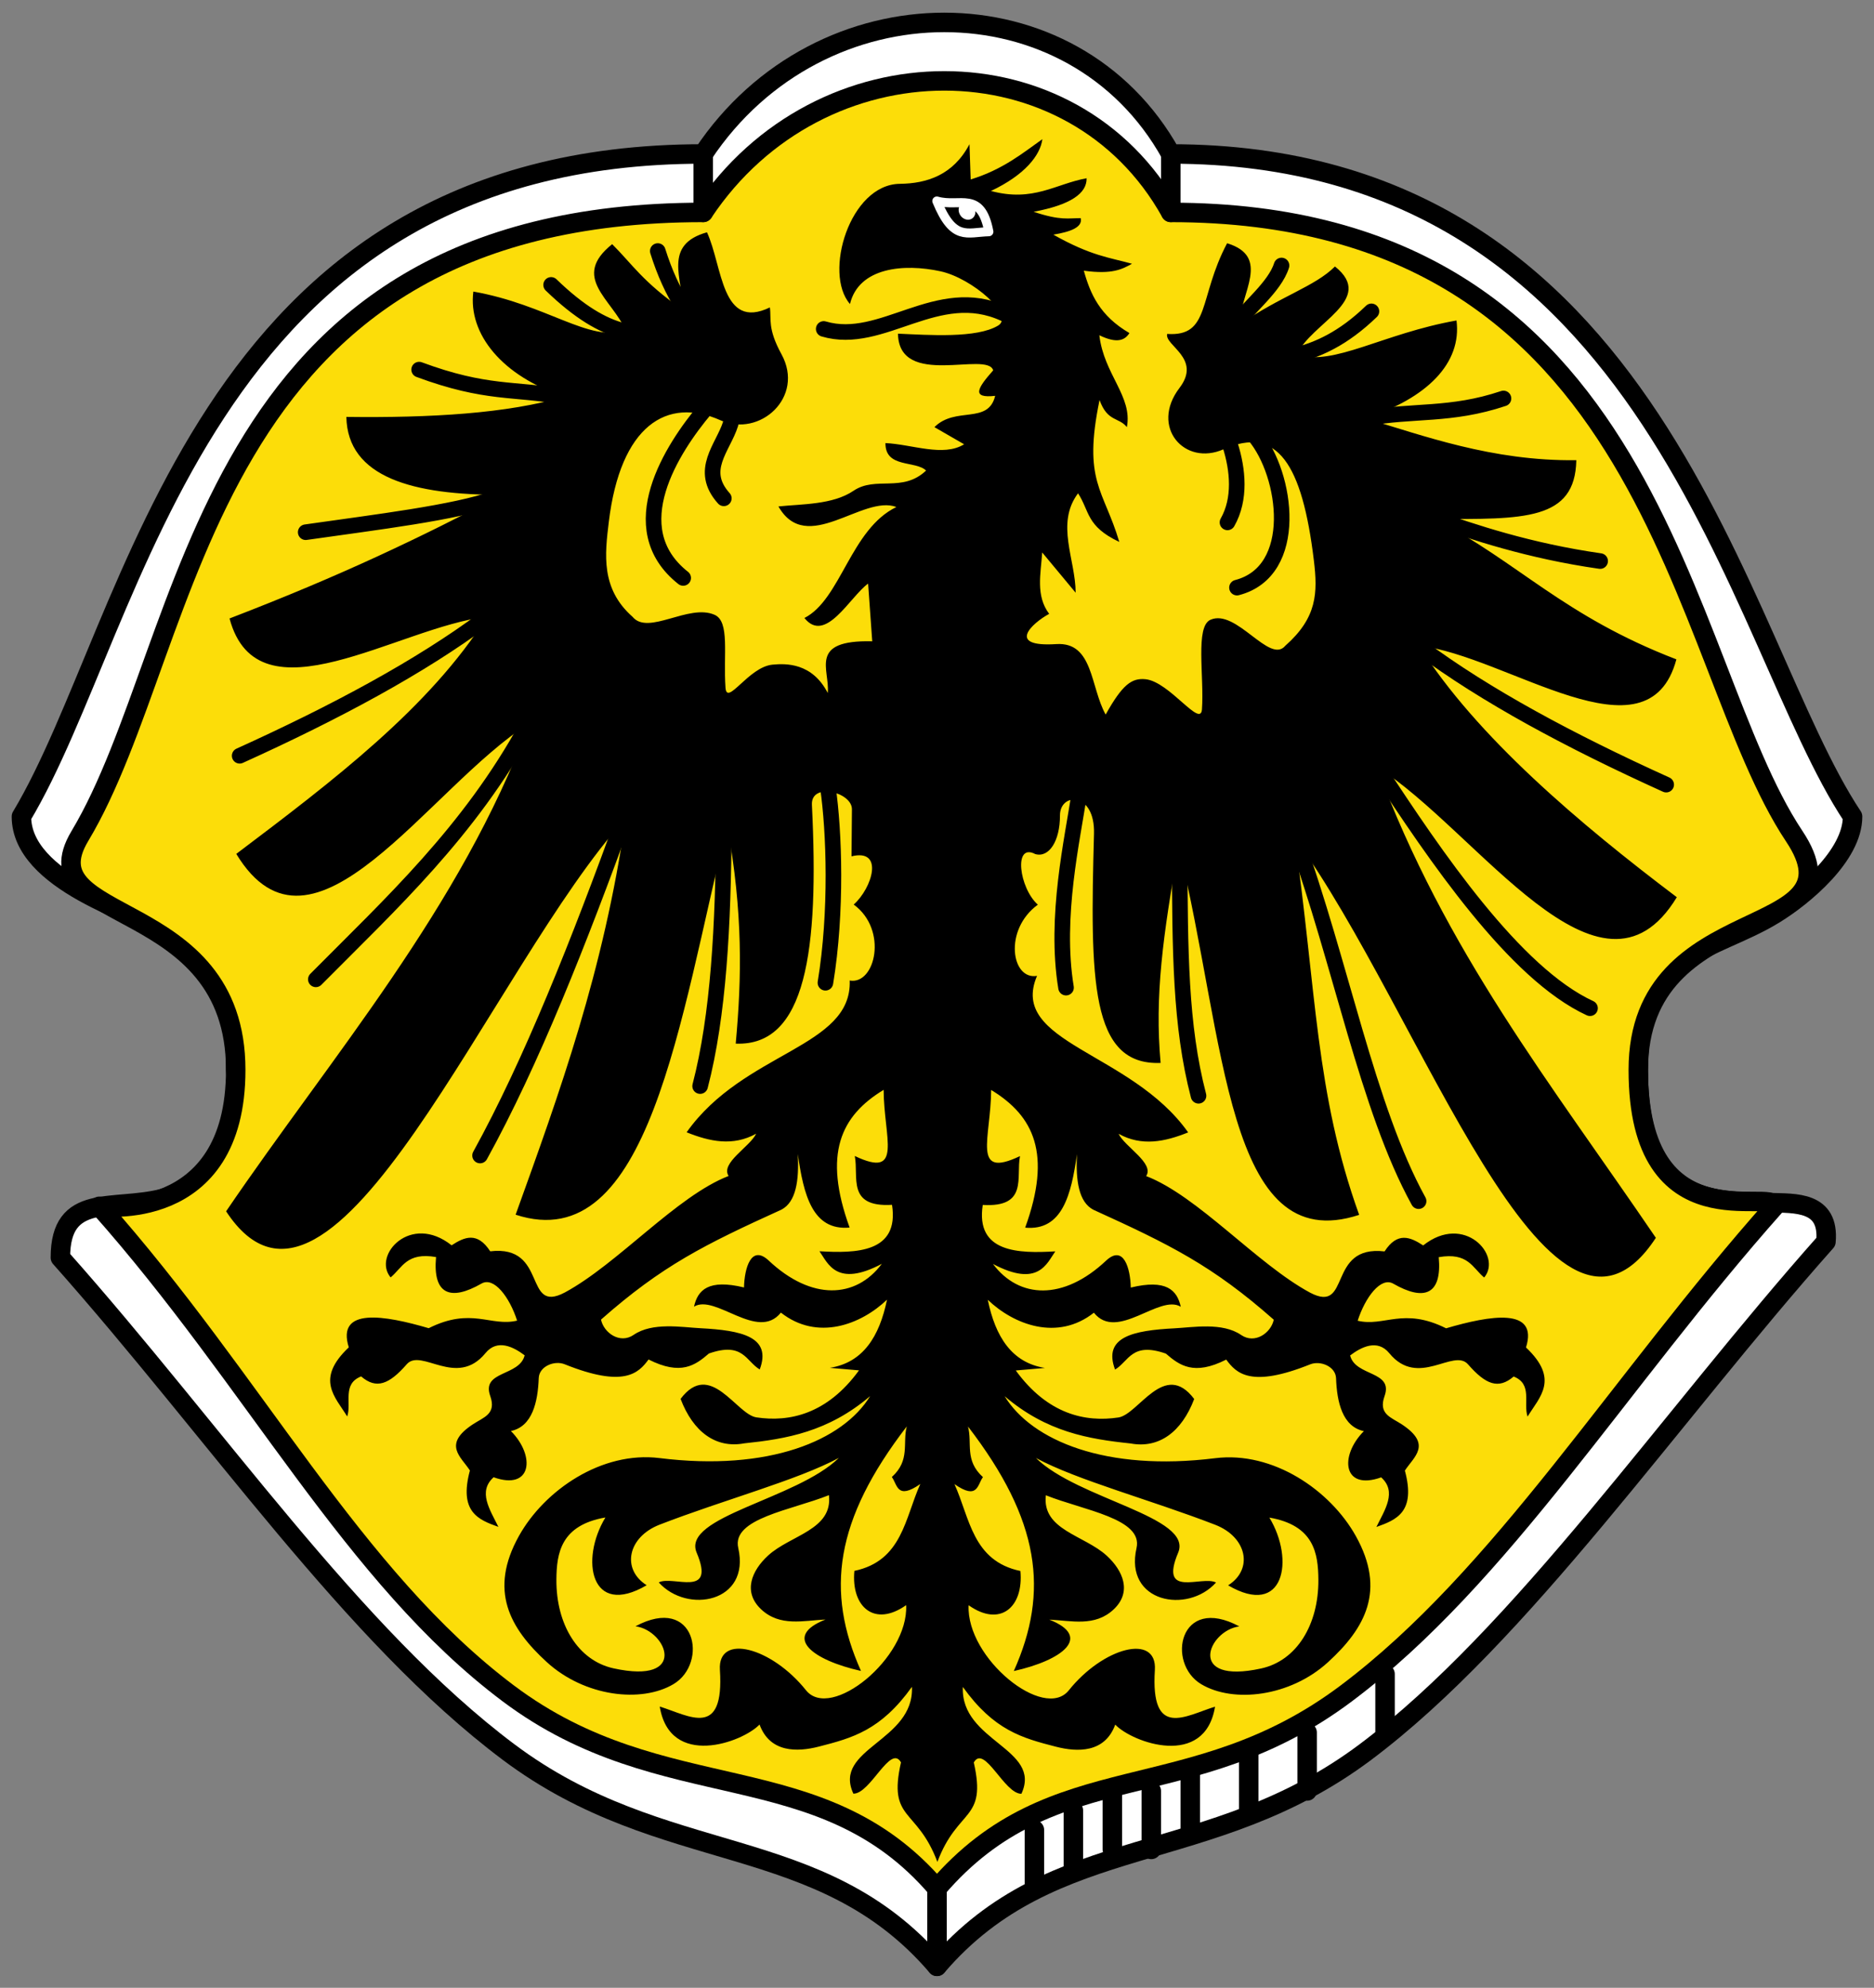
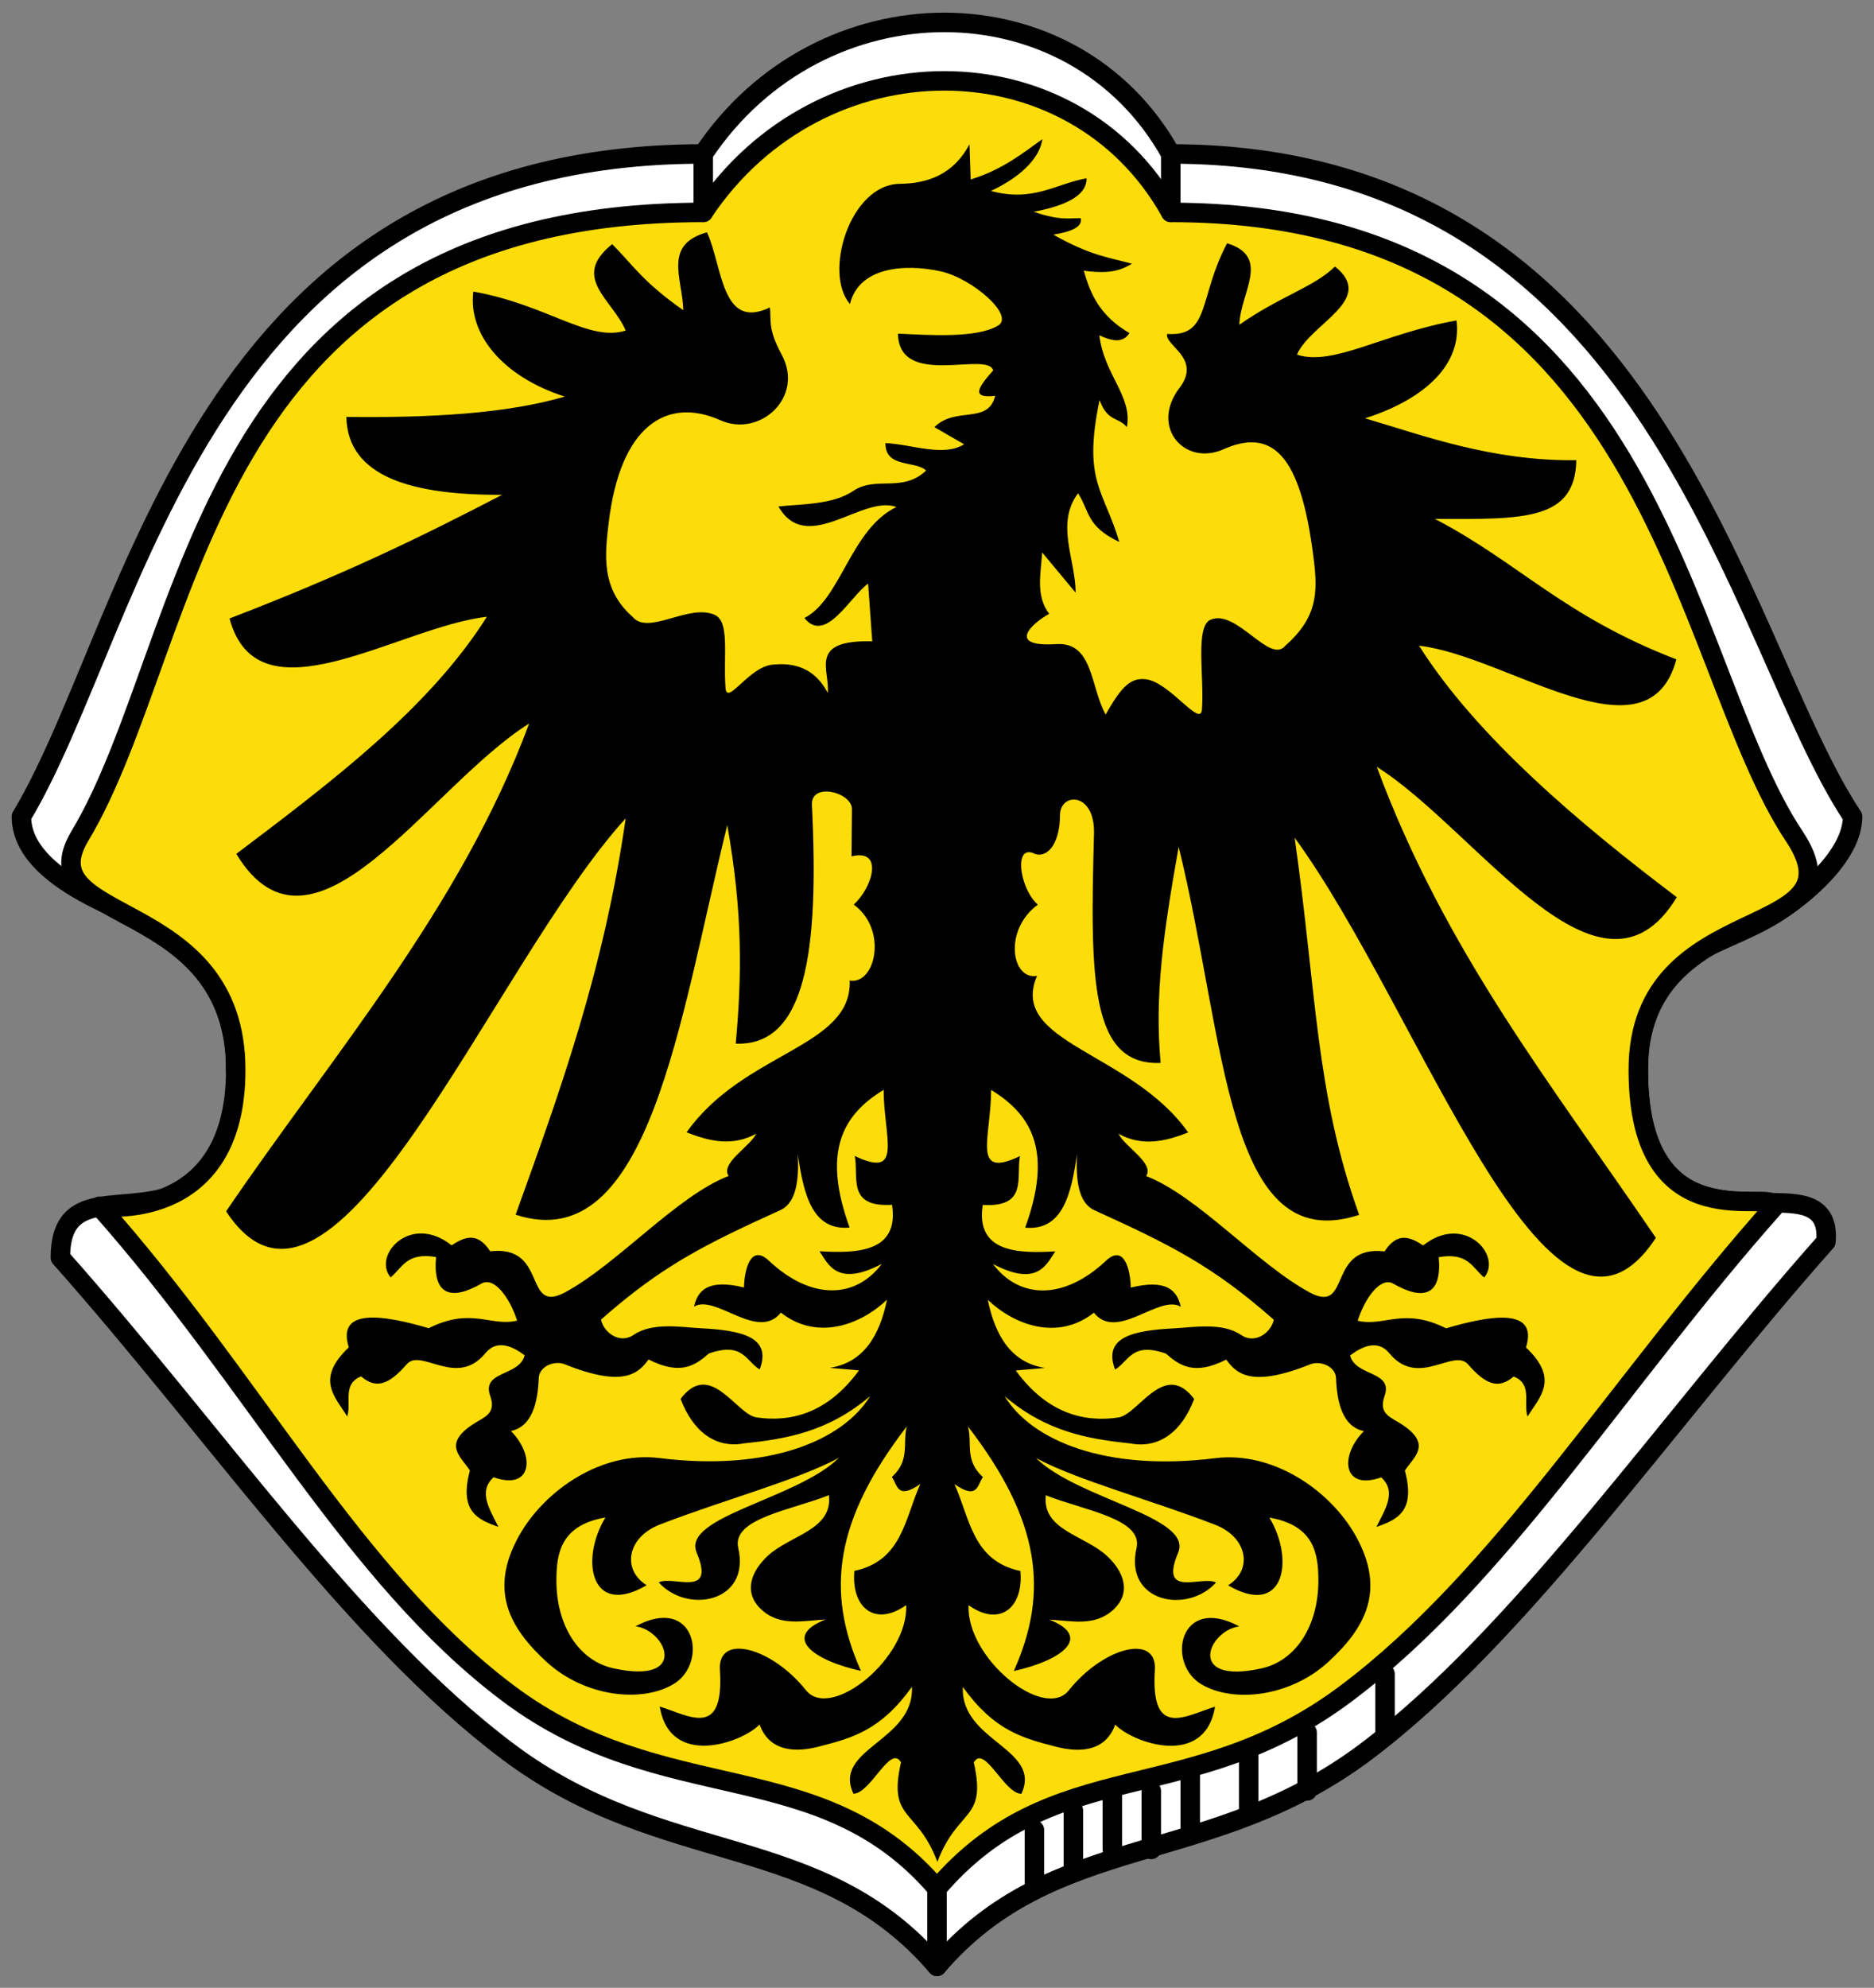
<svg xmlns="http://www.w3.org/2000/svg" height="510" width="481">
  <rect width="100%" height="100%" fill="#808080" stroke="none" />
  <defs>
    <clipPath>
      <path d="m 0,0 841.89,0 0,595.276 L 0,595.276 0,0 z" />
    </clipPath>
    <clipPath>
      <path d="m 744.8,8.515 h 73.13 V 62.504 H 744.8 V 8.515 z" />
    </clipPath>
  </defs>
  <g stroke="#000" stroke-linejoin="round" stroke-linecap="round" stroke-width="5">
    <path d="m 5.5 209.5 c 30 -50 45 -170 175 -170 30 -45 95 -45 120 0 125 0 145 125 175 170 0 10 -12.522 20.4 -20 25 -16.259 10 -35 9.177 -35 40 0 34.597 18.907 33.636 33.656 34.06 6.674 0.194 15.429 -0.426 14.514 10.02 -40 45 -78.17 100.91 -118.17 130.91 -40 30 -80 20 -110 55 -30 -35 -70 -25 -110 -55 -40 -30 -75 -81.83 -115 -126.83 0 -16.796 13.385 -11.924 26.303 -15.17 c 10.156 -2.551 20.898 -10.993 18.697 -33 c 0 -26.428 0.658 -28.09 -15 -35 -11 -4.856 -40 -13.492 -40 -30 z" fill="#fff" />
    <path d="m 20.5 214.5 c 30 -50 30 -160 160 -160 30 -45 95 -45 120 0 125 0 130 115 160 160 18.605 27.908 -40 15 -40 60 0 45 35 30 35 35 -40 45 -70 95 -110 125 -40 30 -75 15 -105 50 -30 -35 -70 -20 -110 -50 -40 -30 -65 -80 -105 -125 0 0 35 5 35 -35 0 -45 -53.853 -36.911 -40 -60 z" fill="#fcdd09" />
  </g>
  <path d="m 223.88 164.56 l -1.063 -14.828 c -4.678 3.386 -10.942 15.61 -16.346 8.822 9.352 -4.743 11.856 -22.806 23.607 -28.47 -8.66 -3.271 -23.01 12.601 -30.28 -0.149 6.097 -0.635 13.97 -0.42 19.28 -4.02 5.71 -3.868 12.524 0.584 18.62 -5.184 -2.704 -2.637 -10.506 -0.555 -10.43 -7.05 6.814 0.311 14.831 3.629 20.19 0.307 l -7.62 -4.398 c 5.428 -5.427 13.795 -0.595 15.592 -8.03 -6.168 0.681 -4.582 -1.938 -0.509 -6.54 -1.477 -5.067 -24.18 4.733 -24.441 -9.411 7.857 0.34 20.235 1.251 25.723 -2.089 4.278 -2.604 -6.702 -12.14 -14.775 -13.906 -9.428 -2.062 -20.993 -1.023 -23.265 8.384 -6.88 -7.857 -0.056 -30.692 12.791 -30.832 6.969 -0.076 13.723 -2.267 17.883 -10.166 l 0.307 9.04 c 8.433 -2.568 13.754 -7.079 18.401 -10.333 -0.534 4.123 -4.467 9.168 -13.195 13.292 10.858 2.925 16.598 -1.827 24.547 -3.266 0.098 3.876 -4.091 6.819 -13.589 8.608 7.02 2.339 8.904 1.598 12.09 1.636 0.514 2.364 -2.661 3.498 -7.03 4.233 9.711 5.467 14.322 5.835 20.19 7.462 -2.523 1.394 -5.05 2.787 -12.37 1.782 1.656 5.949 4.114 11.591 11.702 16 -1.195 1.909 -3.261 2.729 -7.717 0.562 1.141 10.01 8.596 15.715 7.06 23.572 -2.028 -2.588 -4.978 -1.28 -7.01 -6.953 -4.346 20.93 1.064 22.895 5.066 36.407 -8.542 -4.03 -7.582 -7.881 -10.588 -12.475 -5.831 7.798 -0.629 16.975 -0.615 25.503 l -8.586 -10.324 c -0.356 5.441 -1.729 11.08 1.791 15.75 -4.416 2.403 -11.147 8.588 1.835 7.76 9.518 -0.607 8.705 11.01 12.663 18.08 4.301 -7.711 6.686 -9.417 10.214 -9.07 6.135 0.595 14.158 12.593 14.502 7.754 0.604 -8.496 -1.774 -21.251 2.176 -23 6.67 -2.953 15.204 11.56 19.236 6.644 8.187 -7.232 8.312 -13.61 7.313 -21.877 -2.986 -24.717 -9.376 -34.682 -23.15 -28.532 -10.05 4.487 -18.975 -5.728 -11.342 -15.719 5.807 -7.601 -3.896 -10.891 -3.162 -13.854 11.17 0.745 7.963 -9.285 15.386 -23.273 11.366 3.497 3.335 12.771 3.147 20.912 10.523 -7.367 19.298 -9.729 24.541 -14.947 10.671 8.546 -6.236 14.508 -9.765 22.62 9.418 3.054 22 -5.416 40.955 -8.766 1.406 10.898 -7.504 19.991 -23.467 25.1 14.772 4.348 32.515 11.02 54.22 10.746 -0.303 15.514 -13.416 15.16 -36.29 15.07 21.468 11.154 32.96 24.871 61.976 36.03 -7.288 27.19 -43.36 -0.914 -66.05 -3.507 14.674 23.286 41.3 45.768 66.16 64.53 -19.634 32.34 -51.19 -17.219 -77.02 -33.462 17.614 47.41 44.45 80.89 71.64 120.85 -27.314 41.671 -60.14 -58.09 -92.72 -102.66 5.628 39.2 5.294 65.48 16.57 96.77 -34.31 11.248 -34.13 -44.856 -46.33 -94.42 -4.04 22.73 -6.191 38.32 -4.631 55.44 -18.07 0.723 -18.11 -21.387 -17.1 -58.816 0.292 -10.798 -8.745 -10.66 -8.735 -4.693 0.012 6.65 -2.851 10.934 -6.348 9.92 -5.671 -2.985 -4.093 8.761 0.667 12.984 -8.885 6.497 -6.754 19.446 -0.202 18.261 -7.409 17.262 24.1 19.412 38.786 40.17 -5.949 2.391 -11.899 3.655 -17.848 0.36 1.533 3.307 9.235 7.535 7.07 10.842 13.334 5.151 28.441 22.569 42.07 29.911 10.674 5.623 4.207 -12.324 19.12 -10.579 3.304 -5.102 6.608 -3.699 9.911 -1.536 10.533 -8.374 20.382 2.577 15.653 8.235 -3 -2.479 -4.108 -6.536 -11.659 -5.224 0.875 9.632 -3.703 11.371 -11.677 6.795 -3.185 -1.828 -7.206 3.511 -9.13 9.517 6.838 1.628 11.67 -3.558 22.694 1.94 11.24 -3.294 23.769 -5.485 20.508 4.917 8.672 8.188 3.489 12.681 0.404 17.734 -1.146 -3.445 1.353 -8.347 -3.573 -10.28 -3.901 3.362 -7.188 2.057 -11.702 -3.117 -3.729 -4.273 -12.793 6.187 -20.21 -2.862 -3.069 -3.744 -7.219 -1.566 -10.06 0.571 1.333 5.435 11.166 3.897 8.84 10.421 -1.665 4.671 1.7 5.448 4.495 7.304 7.788 5.171 3.01 8.279 0.72 11.817 2.857 10.647 -2.159 12.633 -7.313 14.468 2.21 -4.468 5.318 -9.05 1.229 -12.73 -9.812 3.506 -10.817 -5.429 -4.442 -11.861 -5.486 -1.157 -6.915 -7.396 -7.141 -13.578 -0.11 -3.01 -4.01 -4.614 -6.66 -3.55 -15.182 6.09 -18.924 2.325 -21.526 -1.229 -8.312 4.209 -12 1.48 -15.495 -1.536 -8.774 -3.062 -9.468 1.957 -13.04 4.1 -3.15 -8.379 4.626 -10.04 15.284 -10.588 4.755 -0.244 12.264 -1.594 17.08 1.714 3.54 2.43 7.671 -0.554 8.374 -3.918 -15.7 -13.853 -26.587 -19.248 -46.32 -28.22 -3.722 -1.964 -4.546 -7.406 -4.188 -14.266 -1.486 10.415 -3.748 19.744 -13.301 18.866 6.862 -18.896 2.3 -28.634 -8.735 -35.33 -0.038 12.271 -5.159 22.954 7.409 16.97 -1.064 5.389 2.143 13.219 -9.56 12.528 -1.909 12.31 9.276 12.465 18.621 11.913 -2.141 3.02 -4.315 9.421 -16 3.231 6.691 8.938 18.05 9.468 29.02 -0.834 4.522 -4.246 6.249 2 6.351 6.892 9.09 -2.205 11.882 0.622 12.832 4.925 -5.479 -3.352 -16.323 9.01 -22.299 1.527 -9.353 7.368 -20.54 3.093 -27.24 -3.318 1.956 9.5 6.182 16.16 14.679 17.488 l -7.489 0.649 c 8.187 11.251 17.86 13.334 26.336 12.06 5.187 -0.778 11.818 -14.886 19.457 -4.74 -3.208 8.448 -9.03 12.771 -16.33 11.404 -10.772 -1.128 -21.544 -2.937 -32.32 -12.12 6.96 11.383 25.965 19.392 54.05 15.899 14.843 -1.846 29.535 8.227 36.09 19.981 7.786 13.958 2.402 23.644 -7.155 32.369 -9.72 8.875 -24.282 10.549 -32.527 5.637 -9.03 -5.38 -5.649 -23.11 9.771 -14.828 -8.04 1.054 -13.724 15.03 5.628 10.79 9.128 -2 14.746 -11.28 14.67 -22.756 -0.045 -6.815 -1.145 -13.977 -12.581 -15.952 6.567 10.846 3.802 25.806 -10.588 17.383 6.548 -4.129 4.841 -12.381 -3.318 -15.539 -16.527 -6.396 -35.404 -11.419 -46.01 -17.13 10.795 10.598 40.4 15.05 36.504 24.292 -5 11.872 6.1 5.757 9.719 7.655 -7.313 8.154 -23.589 5.135 -20.403 -8.84 1.727 -7.576 -13.626 -9.688 -23.274 -13.546 -1.042 8.919 9.868 10.218 15.628 15.504 4.208 3.862 6.529 9.321 1.764 13.792 -4.802 4.504 -10.818 2.885 -16.514 2.607 11.177 4.407 3.383 10.42 -9.104 13.195 9.138 -20.416 6.728 -38.707 -11.755 -62.736 1.139 4.328 -0.953 8.656 3.837 12.984 -1.447 1.917 -1.274 5.996 -7.313 1.791 3.941 8.667 4.612 19.712 16.926 22.29 0.855 9.254 -5.158 14.544 -13.292 8.788 -0.626 13.626 19.386 29.754 25.714 21.834 8.818 -11.04 22.698 -14.713 22.09 -5.215 -1.138 17.742 7.807 11.771 15.443 9.402 -2.61 15.936 -21.19 9.249 -25.618 4.609 -2.663 7.309 -9.737 7.07 -15.188 5.671 -8.717 -2.232 -15.949 -4.213 -23.923 -15.337 -0.631 13.99 20.426 15.781 15.03 27.409 -4.378 0.07 -9.515 -12.821 -12.221 -8.03 3.41 15.08 -4.075 11.513 -9.343 25.507 -5.269 -14.02 -12.753 -10.456 -9.343 -25.535 -2.706 -4.788 -7.843 8.103 -12.221 8.03 -5.396 -11.628 15.661 -13.419 15.03 -27.409 -7.974 11.124 -15.206 13.11 -23.923 15.337 -5.451 1.396 -12.525 1.637 -15.188 -5.671 -4.425 4.64 -23.01 11.327 -25.618 -4.609 7.635 2.368 16.581 8.34 15.443 -9.402 -0.609 -9.498 13.271 -5.823 22.09 5.215 6.328 7.921 26.34 -8.208 25.714 -21.834 -8.134 5.756 -14.15 0.466 -13.292 -8.788 12.314 -2.578 12.985 -13.623 16.926 -22.29 -6.04 4.205 -5.866 0.126 -7.313 -1.791 4.79 -4.328 2.698 -8.656 3.837 -12.984 -18.483 24.03 -20.893 42.32 -11.755 62.736 -12.487 -2.775 -20.281 -8.788 -9.104 -13.195 -5.696 0.278 -11.712 1.897 -16.514 -2.607 -4.765 -4.47 -2.444 -9.93 1.764 -13.792 5.76 -5.286 16.669 -6.586 15.628 -15.504 -9.648 3.858 -25 5.97 -23.274 13.546 3.186 13.976 -13.09 16.995 -20.403 8.84 3.619 -1.898 14.723 4.217 9.719 -7.655 -3.896 -9.242 25.708 -13.694 36.504 -24.292 -10.607 5.709 -29.484 10.732 -46.01 17.13 -8.159 3.158 -9.866 11.41 -3.318 15.539 -14.389 8.423 -17.16 -6.536 -10.588 -17.383 -11.435 1.975 -12.535 9.137 -12.581 15.952 -0.076 11.476 5.541 20.755 14.67 22.756 19.351 4.242 13.666 -9.736 5.628 -10.79 15.42 -8.278 18.801 9.448 9.771 14.828 -8.245 4.912 -22.807 3.238 -32.527 -5.637 -9.557 -8.725 -14.941 -18.411 -7.155 -32.369 6.556 -11.754 21.248 -21.827 36.09 -19.981 28.09 3.493 47.09 -4.516 54.05 -15.899 -10.772 9.187 -21.544 10.996 -32.32 12.12 -7.298 1.367 -13.12 -2.956 -16.33 -11.404 7.639 -10.145 14.27 3.962 19.457 4.74 8.476 1.271 18.15 -0.812 26.336 -12.06 l -7.489 -0.649 c 8.497 -1.324 12.723 -7.988 14.679 -17.488 -6.702 6.411 -17.889 10.687 -27.24 3.318 -5.976 7.484 -16.82 -4.88 -22.299 -1.527 0.95 -4.304 3.746 -7.131 12.832 -4.925 0.102 -4.888 1.829 -11.138 6.351 -6.892 10.971 10.302 22.332 9.773 29.02 0.834 -11.69 6.19 -13.863 -0.212 -16 -3.231 9.345 0.551 20.53 0.397 18.621 -11.913 -11.703 0.691 -8.496 -7.139 -9.56 -12.528 12.568 5.985 7.448 -4.699 7.409 -16.97 -11.04 6.693 -15.597 16.431 -8.735 35.33 -9.552 0.878 -11.814 -8.451 -13.301 -18.866 0.358 6.86 -0.466 12.302 -4.187 14.266 -19.732 8.968 -30.619 14.363 -46.32 28.22 0.703 3.364 4.834 6.348 8.374 3.918 4.821 -3.309 12.33 -1.959 17.08 -1.714 10.658 0.548 18.434 2.209 15.284 10.588 -3.569 -2.143 -4.263 -7.162 -13.04 -4.1 -3.496 3.02 -7.183 5.745 -15.495 1.536 -2.602 3.554 -6.345 7.319 -21.526 1.229 -2.654 -1.065 -6.55 0.54 -6.66 3.55 -0.226 6.183 -1.655 12.422 -7.141 13.578 6.375 6.432 5.37 15.367 -4.442 11.861 -4.089 3.681 -0.981 8.261 1.229 12.73 -5.154 -1.835 -10.17 -3.821 -7.313 -14.468 -2.291 -3.538 -7.07 -6.646 0.72 -11.817 2.795 -1.856 6.16 -2.633 4.495 -7.304 -2.325 -6.523 7.508 -4.986 8.84 -10.421 -2.841 -2.137 -6.992 -4.315 -10.06 -0.571 -7.417 9.05 -16.481 -1.411 -20.21 2.862 -4.515 5.174 -7.802 6.478 -11.702 3.117 -4.925 1.933 -2.427 6.836 -3.573 10.28 -3.086 -5.05 -8.268 -9.546 0.404 -17.734 -3.261 -10.401 9.268 -8.211 20.508 -4.917 11.02 -5.498 15.856 -0.312 22.694 -1.94 -1.923 -6.01 -5.945 -11.344 -9.13 -9.517 -7.974 4.576 -12.552 2.838 -11.677 -6.795 -7.551 -1.312 -8.658 2.745 -11.659 5.224 -4.729 -5.658 5.121 -16.609 15.653 -8.235 3.304 -2.163 6.608 -3.565 9.911 1.536 14.914 -1.745 8.447 16.202 19.12 10.579 13.628 -7.342 28.735 -24.76 42.07 -29.911 -2.167 -3.307 5.535 -7.536 7.07 -10.842 -5.949 3.295 -11.899 2.031 -17.848 -0.36 14.682 -20.761 42.507 -21.682 41.858 -38.944 6.552 1.185 9.913 -12.993 1.027 -19.49 4.76 -4.223 7.875 -14.433 -0.562 -12.37 l 0.105 -12.07 c 0.039 -4.414 -10.563 -7.03 -10.271 -1.146 1.856 37.4 -1.489 61.997 -19.555 61.27 1.56 -17.13 1.871 -33.33 -2.173 -56.06 -12.199 49.563 -20.01 111.2 -54.32 99.95 11.276 -31.29 22.619 -62.49 28.25 -101.69 -34.431 37.817 -75.24 142.49 -102.56 100.82 27.19 -39.963 60.17 -77.74 77.79 -125.16 -25.836 16.242 -55.55 65.8 -75.18 33.462 24.861 -18.759 49.642 -37.553 64.32 -60.839 -22.695 2.593 -58.766 27.628 -66.05 0.435 29.02 -11.154 48.5 -20.569 69.965 -31.723 -22.876 0.089 -39.677 -4.476 -39.98 -19.99 21.701 0.271 41.29 -0.867 56.06 -5.215 -15.963 -5.109 -24.872 -16.04 -23.467 -26.943 18.955 3.35 29.693 13.05 39.11 9.995 -3.529 -8.112 -14.15 -13.616 -3.477 -22.16 5.243 5.219 7.729 9.581 18.252 16.948 -0.188 -8.14 -5.282 -16.8 6.084 -19.99 4.04 8.764 3.649 25.292 16.14 19.278 0.427 2.964 -0.672 5.332 2.984 12.01 6.04 11.03 -5.593 21.436 -15.644 16.948 -13.775 -6.15 -25.696 1.357 -28.681 26.07 -0.999 8.268 -2.103 17.1 6.084 24.336 4.03 4.915 14.41 -3.451 21.08 -0.499 3.95 1.748 2.186 10.202 2.79 18.698 0.344 4.839 5.909 -5.315 12.04 -5.91 3.527 -0.342 10.215 -0.48 14.206 7.271 0.595 -5.974 -5.12 -13.666 11.422 -13.265 z" />
  <g fill="none" stroke-linejoin="round" stroke-linecap="round">
-     <path d="m 328.93 68.12 c -1.738 5.551 -8.828 10.92 -11.435 14.955 m 34.511 -3.191 c -7.372 7.131 -13.806 9.765 -18.866 11.12 m -17.365 23.287 c 1.953 6.202 2.714 13.705 -0.72 19.735 m 2.44 16.737 c 16.219 -4.19 12.876 -29.02 4.491 -39.01 m -45.01 92.09 c -1.636 11.235 -6.358 31.362 -3.358 49.55 m 29.15 -34.449 c 0.126 25.02 0.123 44.08 4.855 62.19 m 56.49 27.04 c -13.14 -23.821 -19.855 -60.902 -31.842 -93.93 m 75.838 44.43 c -19.368 -8.926 -39.71 -39.04 -54.628 -61.805 m 74.18 4.442 c -24.738 -11.2 -46.38 -22.843 -63.01 -35.2 m 46.06 -22.16 c -18.248 -2.608 -32.617 -7.438 -43.14 -11.15 m 18.326 -30.569 c -13.591 4.562 -23.23 2.888 -35.27 5.109 m -243.05 -12.512 c 17.278 6.406 24.456 4.732 36.504 6.953 m -65.62 34.765 c 18.248 -2.608 38.15 -4.98 48.671 -8.691 m -65.62 66.05 c 24.738 -11.2 46.38 -22.843 63.01 -35.2 m -43.46 92.56 c 19.368 -19.522 39.4 -37.876 54.32 -65.18 m -12.168 110.38 c 13.14 -23.821 25.386 -54.756 37.37 -87.78 m 25.2 3.477 c -0.126 25.02 -1.352 48.38 -6.084 66.49 m 32.794 -76.67 c 1.636 11.235 2.363 31.976 -0.636 50.16 m -36.504 -103.86 c -16.219 -12.794 -2.735 -33.33 5.649 -43.31 m 6.518 3.762 c -1.953 6.202 -8.245 11.862 -1.738 19.12 m -44.33 -54.755 c 7.372 7.131 13.191 10.38 18.252 11.733 m 9.126 -20.425 c 1.738 5.551 3.911 10.305 6.518 14.341 m 36.07 5.649 c 15.06 4.465 29.11 -11.859 46.35 -3.911" stroke="#000" stroke-width="4" />
-     <path d="m 253.81 59.45 c -2.038 -10.712 -7.447 -6.156 -13.354 -7.871 4.28 10.373 7.665 8.03 13.354 7.871" stroke="#fff" stroke-width="2.329" />
-   </g>
-   <path d="m 334.99 68.38 a 1.699 1.699 0 1 1 -3.398 0 1.699 1.699 0 1 1 3.398 0 z" transform="matrix(1.151 0.697 -0.523 1.139 -99.65 -256.09)" fill="#fff" />
+     </g>
  <path d="m 355.5 429.5 v 15 m -20 0 v 15 m -15 -10 v 15 m -15 -10 v 15 m -10 -10 v 15 m -30 -5 v 15 m 10 -20 v 15 m 10 -20 v 15 m -45 10 v 20 m 60 -450 v -15 m -120 0 v 15" fill="none" stroke="#000" stroke-linejoin="round" stroke-linecap="round" stroke-width="5" />
</svg>